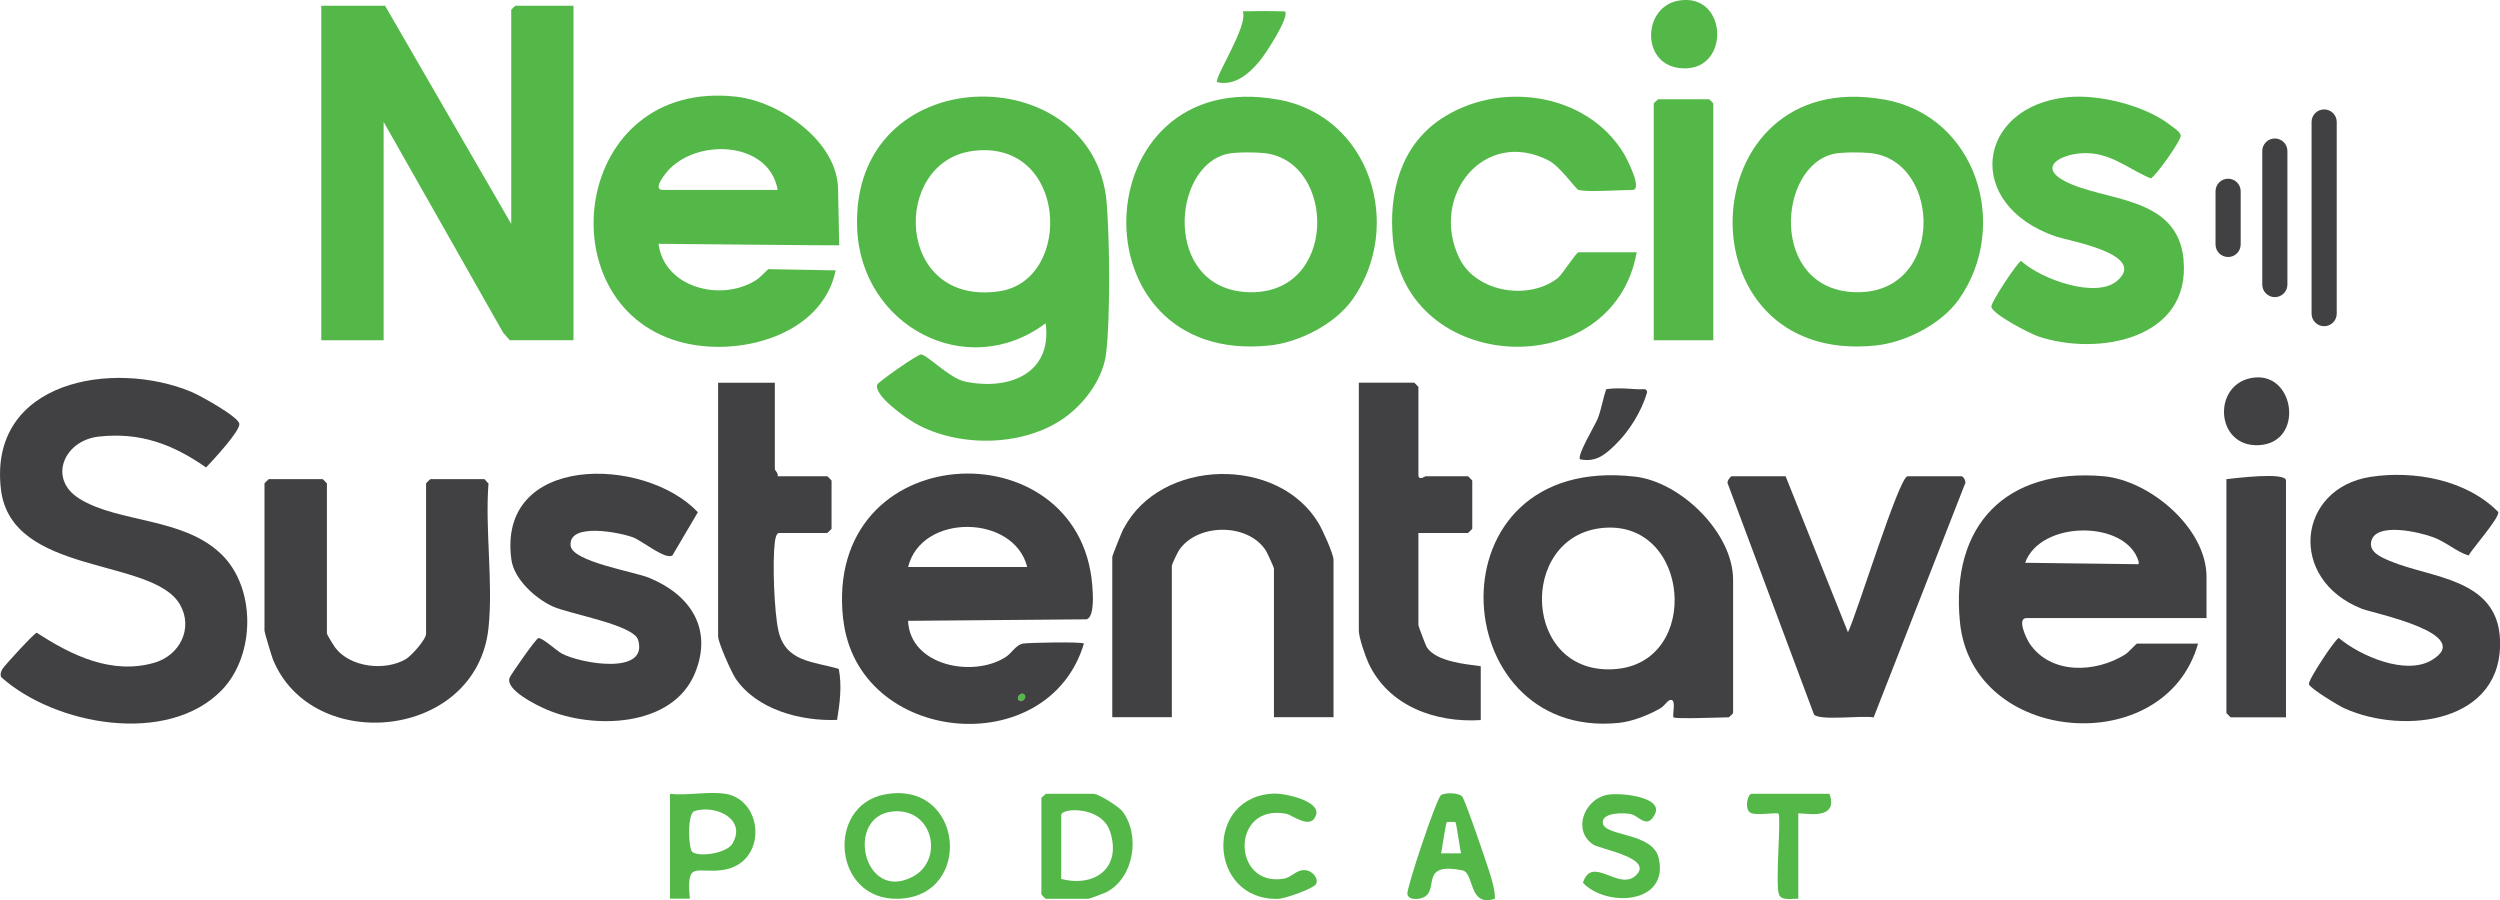
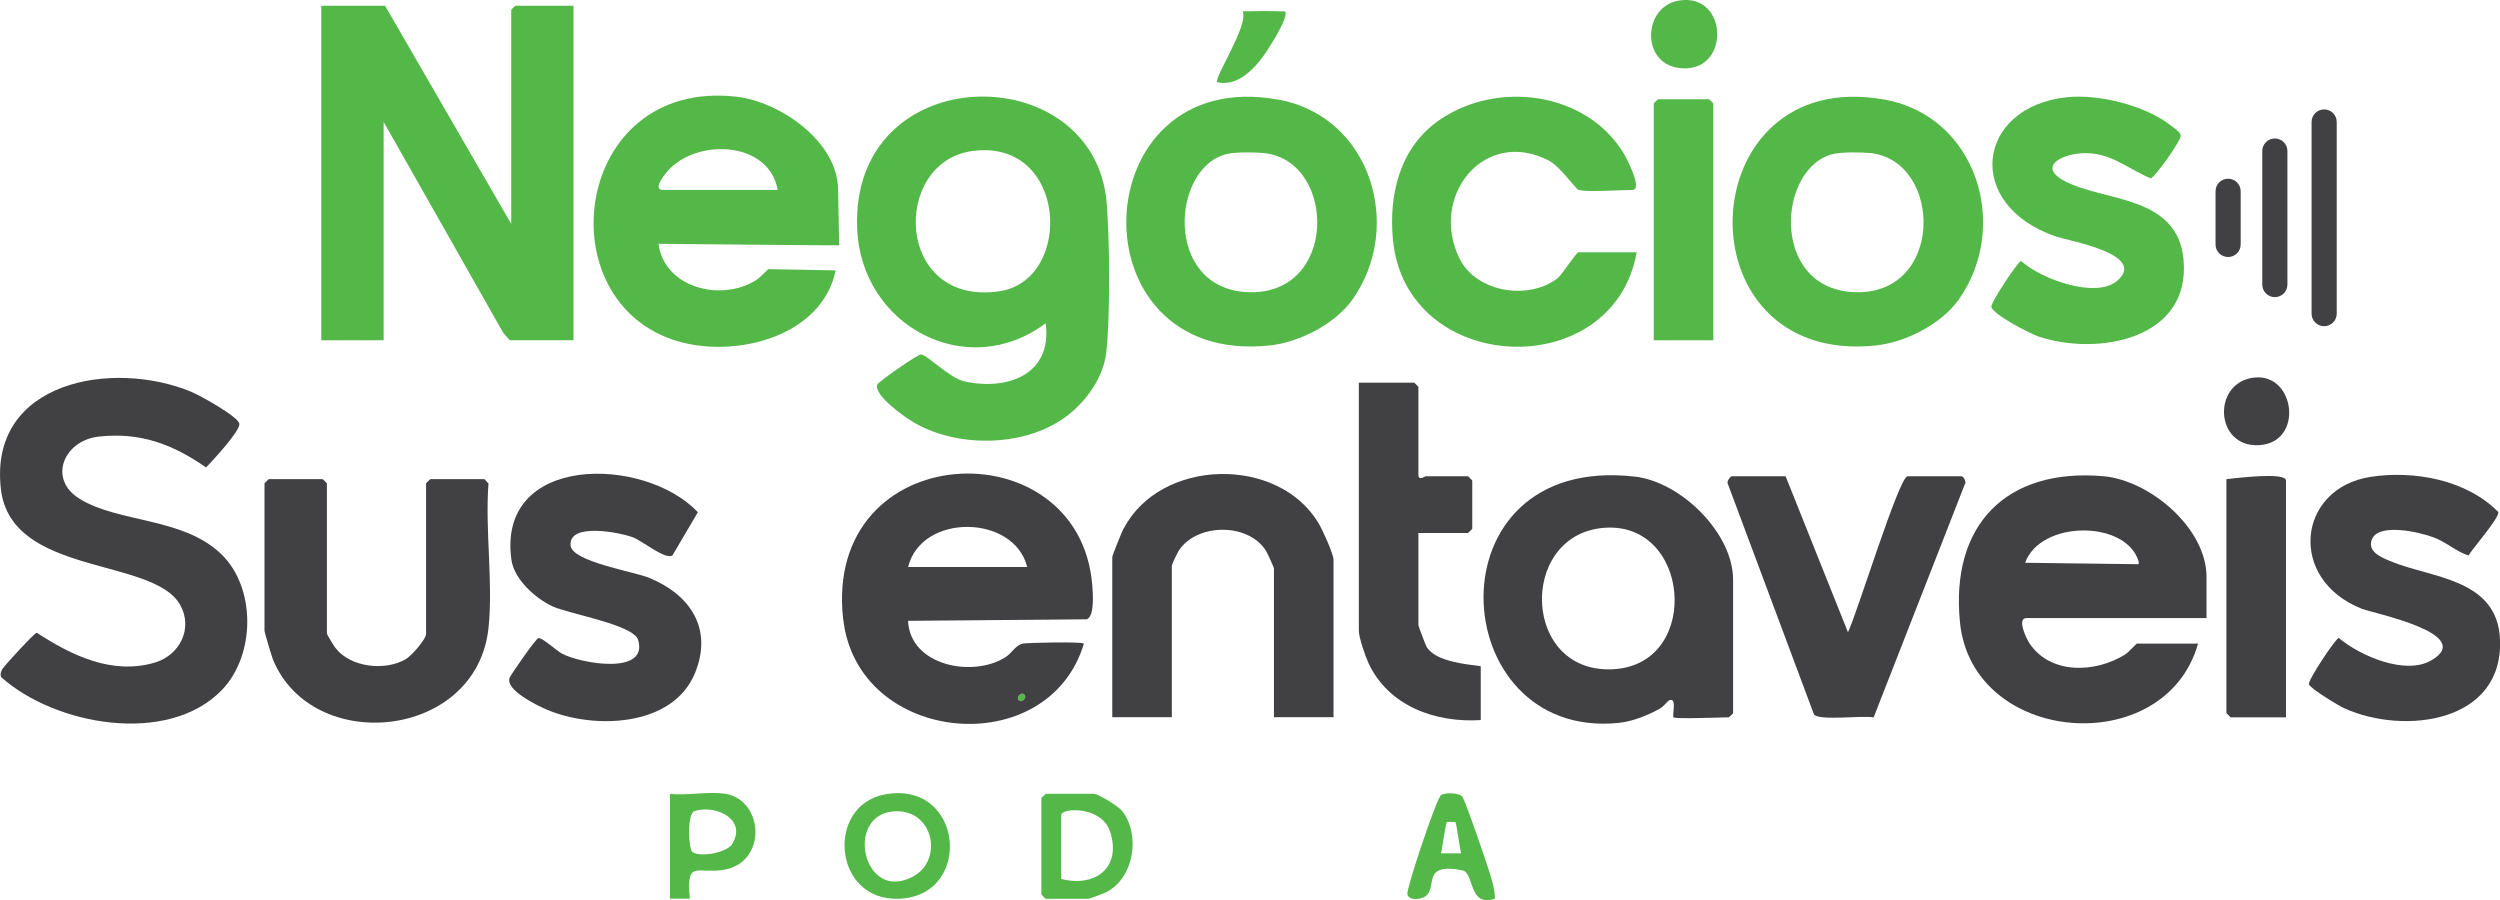
<svg xmlns="http://www.w3.org/2000/svg" id="Layer_2" viewBox="0 0 280.35 100.94">
  <g id="Layer_1-2">
    <path d="M122.66,89.02h-5.4c-.1.16-.48.39-.48.48v10.81s.44.48.48.48h4.77c.17,0,1.79-.62,2.09-.77,3.08-1.63,3.78-6.44,1.72-9.07-.41-.52-2.63-1.92-3.17-1.92ZM119,98.56v-7.15c0-.84,4.53-1.06,5.48,1.83,1.34,4.09-1.71,6.3-5.48,5.32Z" style="fill:#54b848;" />
    <path d="M99.21,89.09c-6.6,1.25-5.82,11.88,1.5,11.7,8.53-.22,7.38-13.37-1.5-11.7ZM102.38,98.3c-5.58,2.99-7.7-6.85-2.2-7.31,4.48-.37,5.7,5.43,2.2,7.31Z" style="fill:#54b848;" />
    <path d="M81.33,89.02c-1.81-.3-4.3.22-6.2,0v11.76h2.23c-.41-4.35.7-2.81,3.63-3.21,5.08-.69,4.73-7.83.35-8.56ZM82.14,94.6c-.64,1.08-3.65,1.54-4.49.95-.46-.32-.61-4.31.22-4.59,2.33-.76,5.9.87,4.27,3.63Z" style="fill:#54b848;" />
-     <path d="M179.75,92.32c-.22-1.23,2.41-1.22,3.24-1,.79.21,1.78,1.74,2.62-.08.89-1.93-4.19-2.44-5.58-2.07-2.42.64-3.68,3.97-1.38,5.53.8.54,6.84,1.51,4.81,3.46-1.92,1.84-4.94-2.36-5.95.84,2.68,2.79,9.68,2.39,8.5-2.76-.67-2.93-6-2.4-6.27-3.92Z" style="fill:#54b848;" />
    <path d="M163.99,89.34c-.39-.46-1.92-.49-2.4-.17-.49.32-3.91,10.54-3.77,11.11.18.76,1.56.6,2.06.21,1.35-1.03-.51-3.8,4.11-2.89,1.37.27.64,4.18,3.65,3.18.01-.96-.28-1.89-.55-2.79-.33-1.09-2.78-8.27-3.11-8.65ZM161.61,95.69c.1-.49.51-3.37.64-3.5.03-.03.91-.03.95,0,.14.11.5,2.99.64,3.5h-2.22Z" style="fill:#54b848;" />
-     <path d="M146.48,97.59c-1.12-.15-1.53.78-2.54.95-5.82.95-5.94-8.51.32-7.28.65.13,2.8,1.89,3.33.1.46-1.54-3.46-2.39-4.59-2.37-8.01.15-7.59,12,.32,11.81.79-.02,3.96-1.15,4.25-1.65.36-.62-.41-1.47-1.09-1.56Z" style="fill:#54b848;" />
-     <path d="M205.16,89.02h-8.74c-.46,0-.79,1.66-.18,2.09.6.42,3.01-.05,3.2.14.32.32-.37,7.75.04,9.02.26.79,1.5.48,2.18.52v-9.54c0-.27,4.68,1.07,3.5-2.23Z" style="fill:#54b848;" />
    <path d="M57.33,1.11v24L43.18.64h-7.15v37.52h6.99V13.67l13.4,23.63.74.85h7.15V.64h-6.52s-.48.44-.48.48Z" style="fill:#54b848;" />
    <path d="M211.32,11.17c-21.89-3.97-23.17,29.92-.95,27.57,3.34-.35,7.35-2.41,9.3-5.17,5.77-8.19,2.04-20.53-8.35-22.41ZM207.86,32.76c-9.47-.45-8.52-14.21-2.15-15.52.94-.19,3.08-.18,4.06-.07,8.12.88,8.31,16.08-1.92,15.59Z" style="fill:#54b848;" />
    <path d="M174.72,31.16c-3.24,2.57-9.18,1.66-11.07-2.21-3.37-6.93,2.76-14.67,10-10.96,1.32.67,3.04,3.21,3.37,3.31.97.27,4.69,0,6.04,0,1.21,0-.66-3.58-.98-4.11-4.22-6.91-14.12-8.18-20.58-3.79-4.46,3.03-5.78,8.26-5.3,13.45,1.42,15.3,24.7,16.27,27.34,1.44h-6.52c-.27,0-1.82,2.48-2.31,2.87Z" style="fill:#54b848;" />
    <path d="M244.87,29.13c-.69-7.33-8.98-6.47-13.4-8.86-3.31-1.78.4-3.35,3.07-3.07,2.61.27,4.41,1.89,6.65,2.8.47-.12,3.49-4.35,3.36-4.83-.11-.43-.78-.84-1.14-1.12-2.86-2.23-8.04-3.52-11.62-3.15-10.15,1.06-11.66,12.08-1.19,15.64,1.36.46,10.26,1.97,6.83,4.94-2.39,2.07-8.61-.2-10.78-2.22-.38.08-3.46,4.72-3.34,5.17.22.86,4.32,2.98,5.3,3.31,6.66,2.22,17.09.3,16.25-8.62Z" style="fill:#54b848;" />
    <path d="M191.65,11.13h-5.72s-.48.44-.48.48v26.55h6.68V11.6s-.44-.48-.48-.48Z" style="fill:#54b848;" />
    <path d="M136.49,9.22c2,.44,3.58-.95,4.77-2.38.63-.75,3.34-4.86,2.85-5.56-1.65-.05-2.97-.05-4.76-.01.73,1.48-3.27,7.55-2.86,7.95Z" style="fill:#54b848;" />
    <path d="M188.23.07c-3.98.7-4.21,6.92-.05,7.54,5.94.88,5.75-8.54.05-7.54Z" style="fill:#54b848;" />
    <path d="M96.12,25.59c.41,10.95,12.28,17.29,21.14,10.66.76,5.68-4.16,7.58-9.08,6.53-1.68-.36-4.22-3.01-4.9-3.03-.41-.01-4.82,3.1-4.91,3.38-.38,1.24,3.18,3.72,4.2,4.3,5.01,2.88,12.65,2.68,17.2-.88,2.12-1.66,3.97-4.26,4.28-7,.47-4.02.39-12.72.05-16.83-1.39-16.39-28.71-16.21-27.98,2.87ZM109.07,16.93c10.67-1.41,11.35,14.49,3.01,15.73-11.72,1.74-12.17-14.52-3.01-15.73Z" style="fill:#54b848;" />
    <path d="M143.33,11.17c-21.89-3.97-23.17,29.92-.95,27.57,3.34-.35,7.35-2.41,9.3-5.17,5.77-8.19,2.04-20.53-8.35-22.41ZM139.87,32.76c-9.47-.45-8.52-14.21-2.15-15.52.94-.19,3.08-.18,4.06-.07,8.12.88,8.31,16.08-1.92,15.59Z" style="fill:#54b848;" />
    <path d="M86.16,30.18c-.47.41-.89.93-1.39,1.24-3.86,2.45-10.28.89-10.92-4.08,0,0,20.26.2,20.26.17l-.13-6.22c0-5.38-6.47-9.89-11.42-10.45-18.34-2.06-21.47,23.14-6.47,27.45,6.6,1.9,16.13-.64,17.62-7.97l-7.55-.14ZM75.12,18.91c3.46-3.44,11.16-2.95,12.09,2.39h-12.88c-1.28,0,.4-2.01.79-2.39Z" style="fill:#54b848;" />
    <path d="M114.87,77.89c.35.35-.29.98-.63.63s.29-.98.63-.63Z" style="fill:#54b848;" />
    <path d="M8.89,55.91c-3.53-2.18-1.76-6.51,2.18-6.95,4.65-.52,8.32.86,12.04,3.46.77-.81,3.81-4.06,3.73-4.89-.08-.79-4.41-3.18-5.36-3.58C12.69,40.28-1.3,42.69.1,54.84c1.13,9.79,17.04,7.61,20.09,12.97,1.51,2.65-.03,5.67-2.85,6.5-4.79,1.4-9.33-.82-13.22-3.36-.28.05-3.66,3.72-3.86,4.09-.15.27-.28.62-.11.91,6.04,5.39,18.66,7.68,24.72,1.44,3.78-3.9,3.87-11.49-.08-15.27-4.31-4.13-11.46-3.46-15.9-6.2Z" style="fill:#414042;" />
    <path d="M183.35,53.45c-23.26-2.68-21.41,29.55-1.88,27.62,1.57-.15,3.36-.86,4.72-1.64.4-.23.78-.8,1.01-.9.89-.38.29,1.72.47,1.91.22.22,5.31,0,6.2,0,.03,0,.48-.44.48-.48v-14.94c0-5.25-5.85-10.98-11-11.57ZM181.15,75.03c-10.43.82-10.98-14.83-1.5-15.82,9.9-1.03,11.22,15.06,1.5,15.82Z" style="fill:#414042;" />
    <path d="M125.99,59.28c-.2.39-1.26,3.02-1.26,3.19v17.96h6.68v-17.01c0-.12.65-1.5.81-1.73,2.08-3.05,7.78-3.06,9.75.08.15.24.89,1.87.89,1.97v16.69h6.68v-17.64c0-.68-1.22-3.34-1.65-4.07-4.52-7.66-17.76-7.36-21.88.56Z" style="fill:#414042;" />
    <path d="M268,62.91c-.96-.41-2.43-1-2.07-2.28.61-2.11,5.45-.94,6.95-.38,1.45.54,2.6,1.63,3.94,2.04.51-.85,3.47-4.22,3.34-4.87-3.55-3.62-9.45-4.7-14.35-3.94-8.16,1.27-9.36,11.46-.95,14.79,1.27.5,12.81,2.8,7.83,5.76-2.92,1.74-8.01-.47-10.42-2.49-.38.08-3.48,4.76-3.35,5.19.14.48,3.32,2.4,4,2.71,6.73,3.02,17.85,1.59,17.43-7.75-.31-6.89-7.79-6.85-12.34-8.78Z" style="fill:#414042;" />
    <path d="M219.95,53.41h-6.04c-.94,0-5.73,15.61-6.68,17.49l-6.99-17.49h-6.04c-.14,0-.54.51-.47.77l9.69,25.94c.62.74,5.44.08,6.69.33l10.2-26.08c.28-.33-.15-.97-.35-.97Z" style="fill:#414042;" />
    <path d="M160,72.58c-.1-.15-.94-2.34-.94-2.48v-10.33h5.56s.48-.44.48-.48v-5.4s-.44-.48-.48-.48h-4.77c-.05,0-.79.55-.79-.16v-9.86s-.44-.48-.48-.48h-6.2v27.82c0,.75.73,2.88,1.1,3.67,2.26,4.8,7.51,6.67,12.57,6.35v-6.04c-1.75-.24-5-.52-6.05-2.13Z" style="fill:#414042;" />
-     <path d="M87.28,70.67c-.47-2.18-.66-7.6-.4-9.8.04-.32.14-1.1.49-1.1h5.4s.48-.44.48-.48v-5.4s-.44-.48-.48-.48h-5.56c.1-.31-.32-.69-.32-.79v-9.7h-6.36v28.45c0,.67,1.49,4.02,1.96,4.72,2.38,3.5,7.31,4.8,11.38,4.64.31-1.88.56-3.82.19-5.72-2.86-.85-6.01-.75-6.78-4.34Z" style="fill:#414042;" />
    <path d="M249.67,53.73v26.23s.44.48.48.48h6.2v-26.55c0-1-5.77-.25-6.68-.16Z" style="fill:#414042;" />
    <path d="M72.81,64.8c-1.74-.71-8.64-1.81-8.82-3.61-.27-2.64,5.51-1.49,7-.93,1.05.4,3.66,2.57,4.42,2.02l2.85-4.84c-5.96-6.33-22.56-6.6-20.91,5.33.3,2.19,2.69,4.34,4.62,5.23,1.87.86,9.08,2.05,9.59,3.76,1.18,3.98-6.39,2.67-8.54,1.54-.62-.33-2.2-1.82-2.65-1.74-.27.05-3.07,4.06-3.22,4.44-.52,1.34,2.96,3.05,4.08,3.54,5.25,2.28,14.21,2.05,16.71-4.07,2.03-4.97-.54-8.79-5.14-10.67Z" style="fill:#414042;" />
    <path d="M252.78,42.34c-4.75.54-4.43,7.85.54,7.58,5.08-.27,4.08-8.11-.54-7.58Z" style="fill:#414042;" />
-     <path d="M181.13,49.88c1.52-1.45,2.95-3.73,3.56-5.83.06-.21-.11-.43-.33-.41-1,.09-2.49-.24-4.23,0-.39,1.05-.55,2.29-.97,3.32-.33.8-2.36,4.15-1.97,4.55,1.77.34,2.74-.47,3.94-1.62Z" style="fill:#414042;" />
    <path d="M235.85,53.4c-10.92-.94-17.15,5.52-16.06,16.38,1.37,13.8,23.02,15.47,26.7,2.39h-6.84c-.09,0-.94.97-1.33,1.22-3.3,2.07-8.35,2.3-10.73-1.24-.34-.51-1.46-2.84-.34-2.84h20.19v-4.61c0-5.48-6.35-10.84-11.59-11.3ZM239.82,63.27l-12.72-.16c1.72-4.8,11.34-4.81,12.72-.16.03.08,0,.21,0,.32Z" style="fill:#414042;" />
    <path d="M54.78,54.21c-.16-.1-.39-.48-.48-.48h-6.04s-.48.44-.48.48v16.85c0,.66-1.64,2.47-2.25,2.84-2.35,1.4-6.27.93-7.92-1.25-.18-.23-.95-1.5-.95-1.59v-16.85s-.44-.48-.48-.48h-6.04s-.48.44-.48.48v16.53c0,.17.8,2.83.94,3.19,4.39,10.8,22.85,9.03,24.18-3.51.54-5.08-.4-11.03,0-16.21Z" style="fill:#414042;" />
    <path d="M94.56,69.43c1.58,14.13,23,16.09,26.99,2.74-.25-.23-6.29-.1-6.83,0-.82.16-1.25,1.08-1.97,1.53-3.63,2.31-10.69.99-10.92-4.08l20.05-.17c.88-.38.68-2.9.61-3.8-1.42-17.9-30.22-16.65-27.94,3.78ZM115.19,63.58h-13.35c1.47-6.06,11.87-5.92,13.35,0ZM114.87,77.89c.35.35-.29.98-.63.63s.29-.98.63-.63Z" style="fill:#414042;" />
    <path d="M260.63,12.27c-.78,0-1.41.63-1.41,1.41v21.49c0,.78.63,1.41,1.41,1.41s1.41-.63,1.41-1.41V13.68c0-.78-.63-1.41-1.41-1.41Z" style="fill:#414042;" />
    <path d="M255.1,15.53c-.78,0-1.41.63-1.41,1.41v14.97c0,.78.63,1.41,1.41,1.41s1.41-.63,1.41-1.41v-14.97c0-.78-.63-1.41-1.41-1.41Z" style="fill:#414042;" />
    <path d="M249.86,20.04c-.78,0-1.41.63-1.41,1.41v5.96c0,.78.63,1.41,1.41,1.41s1.41-.63,1.41-1.41v-5.96c0-.78-.63-1.41-1.41-1.41Z" style="fill:#414042;" />
  </g>
</svg>